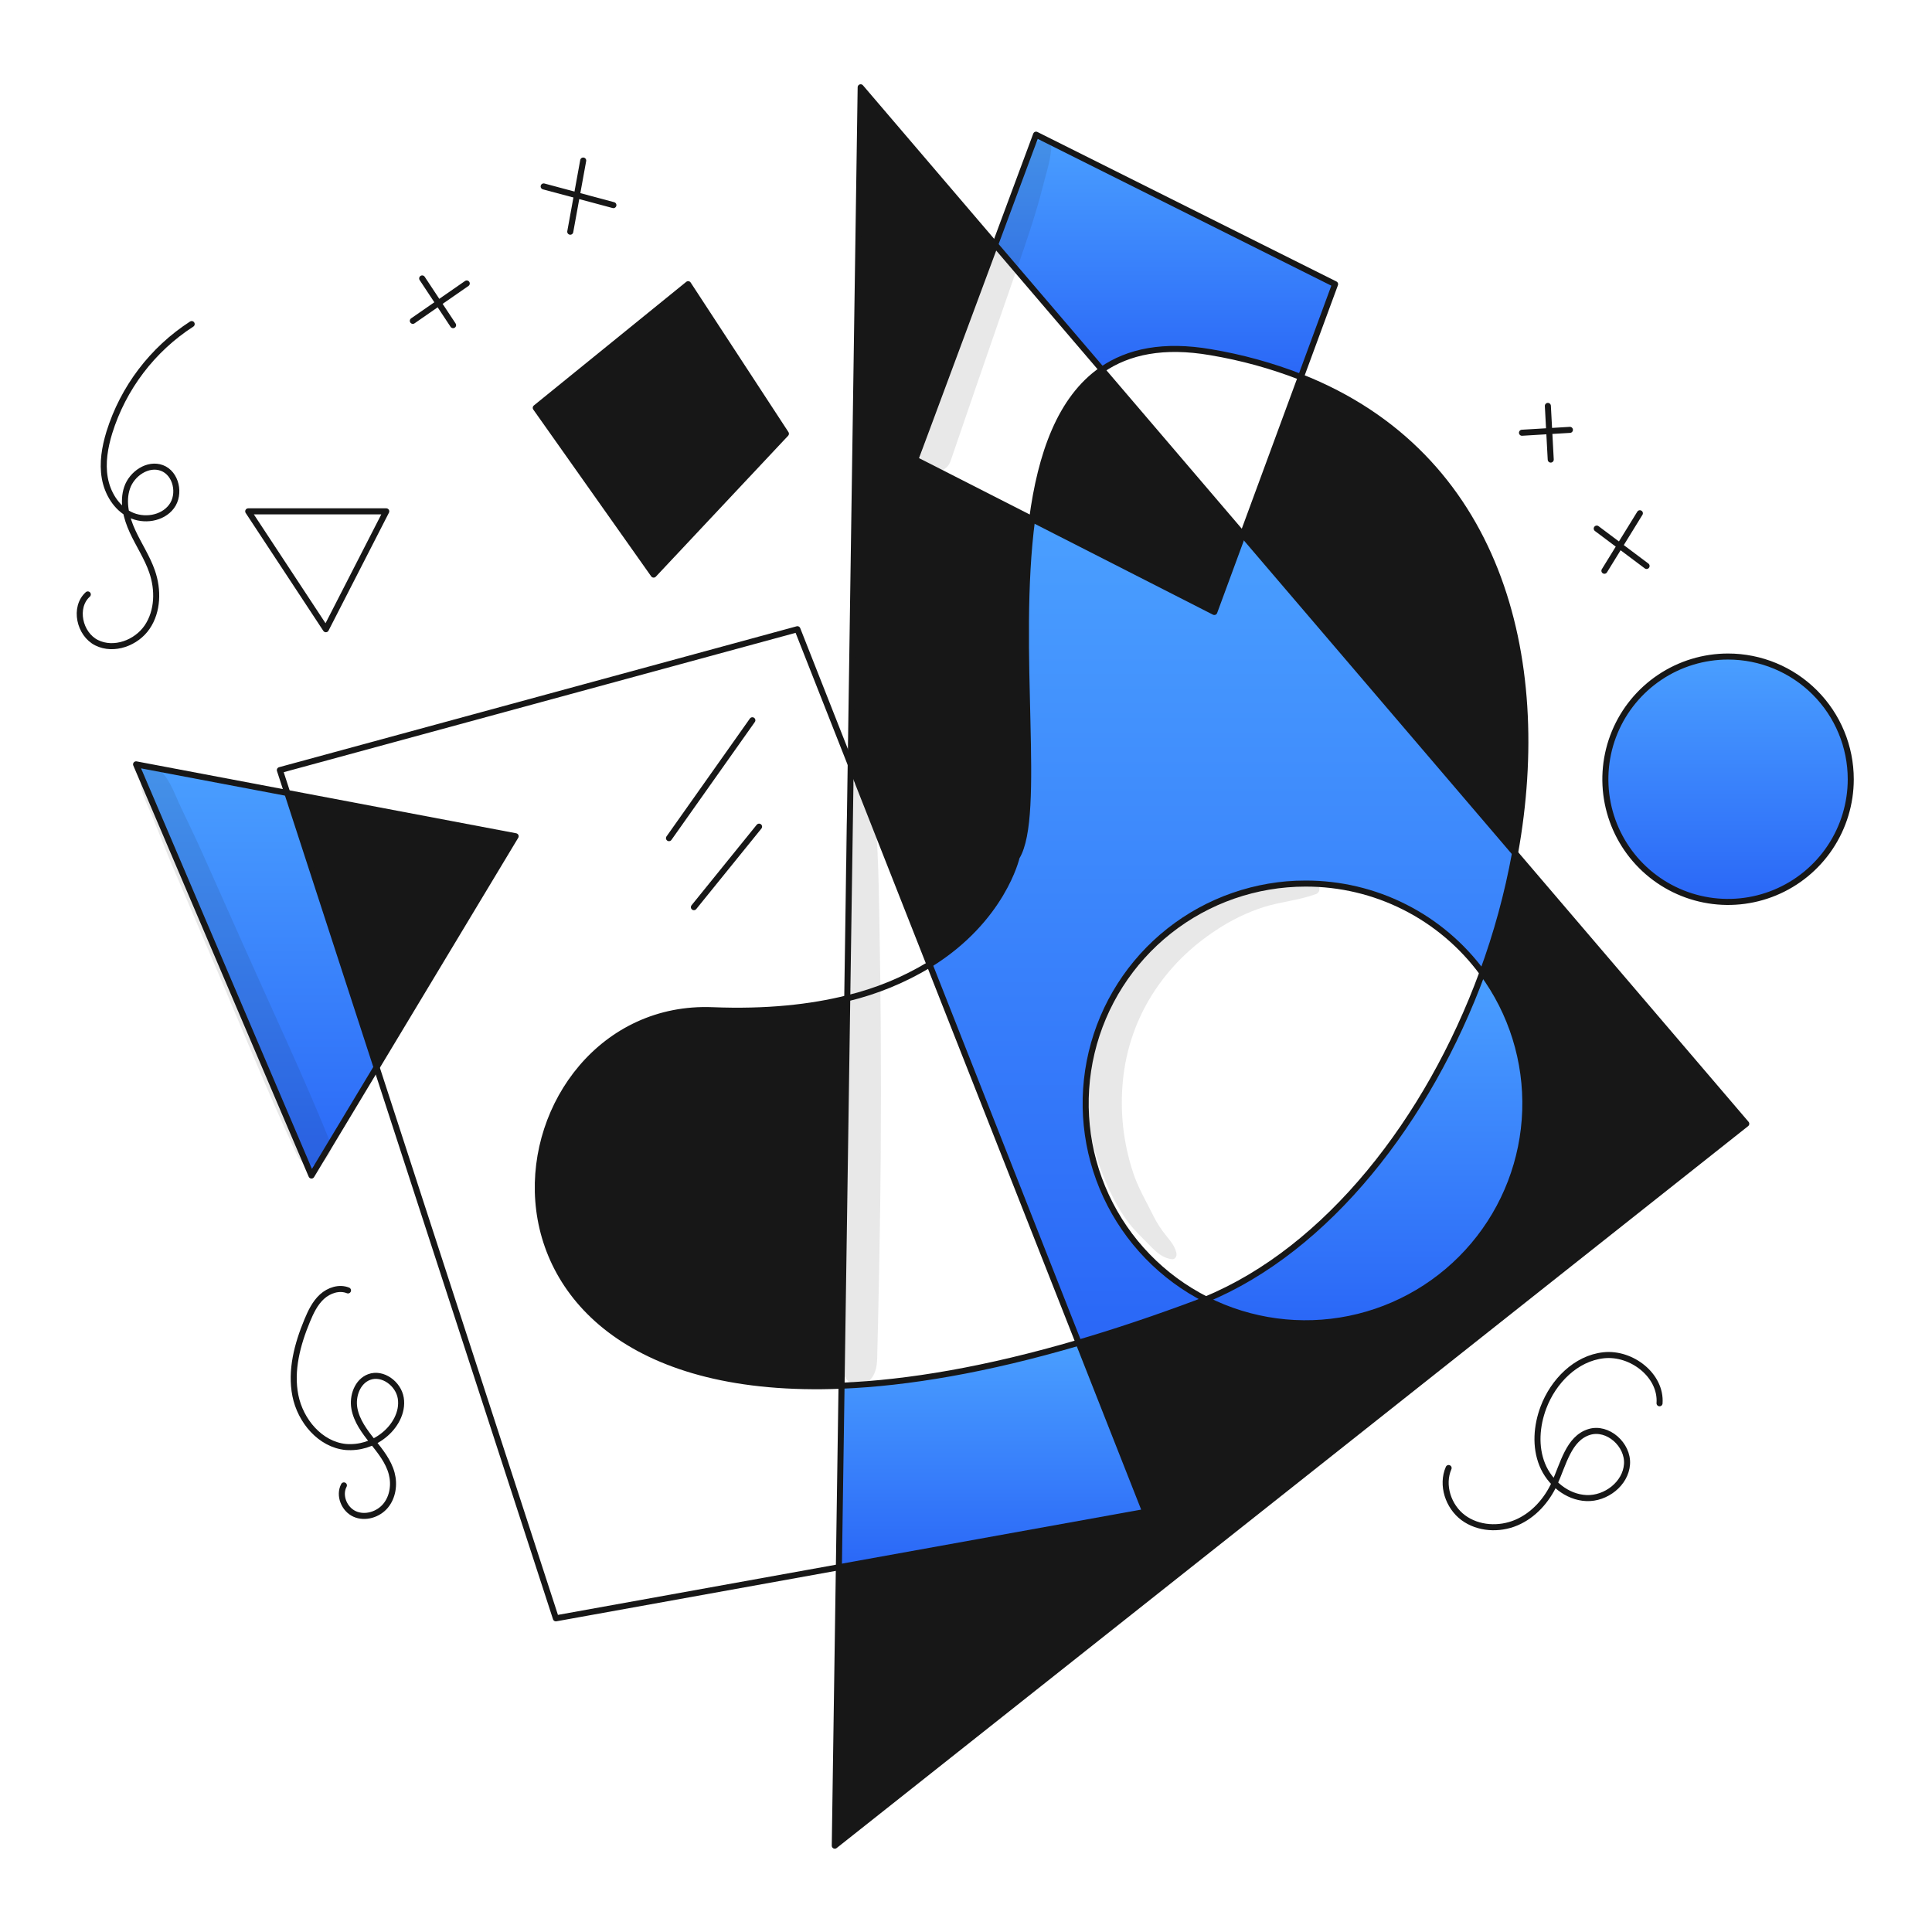
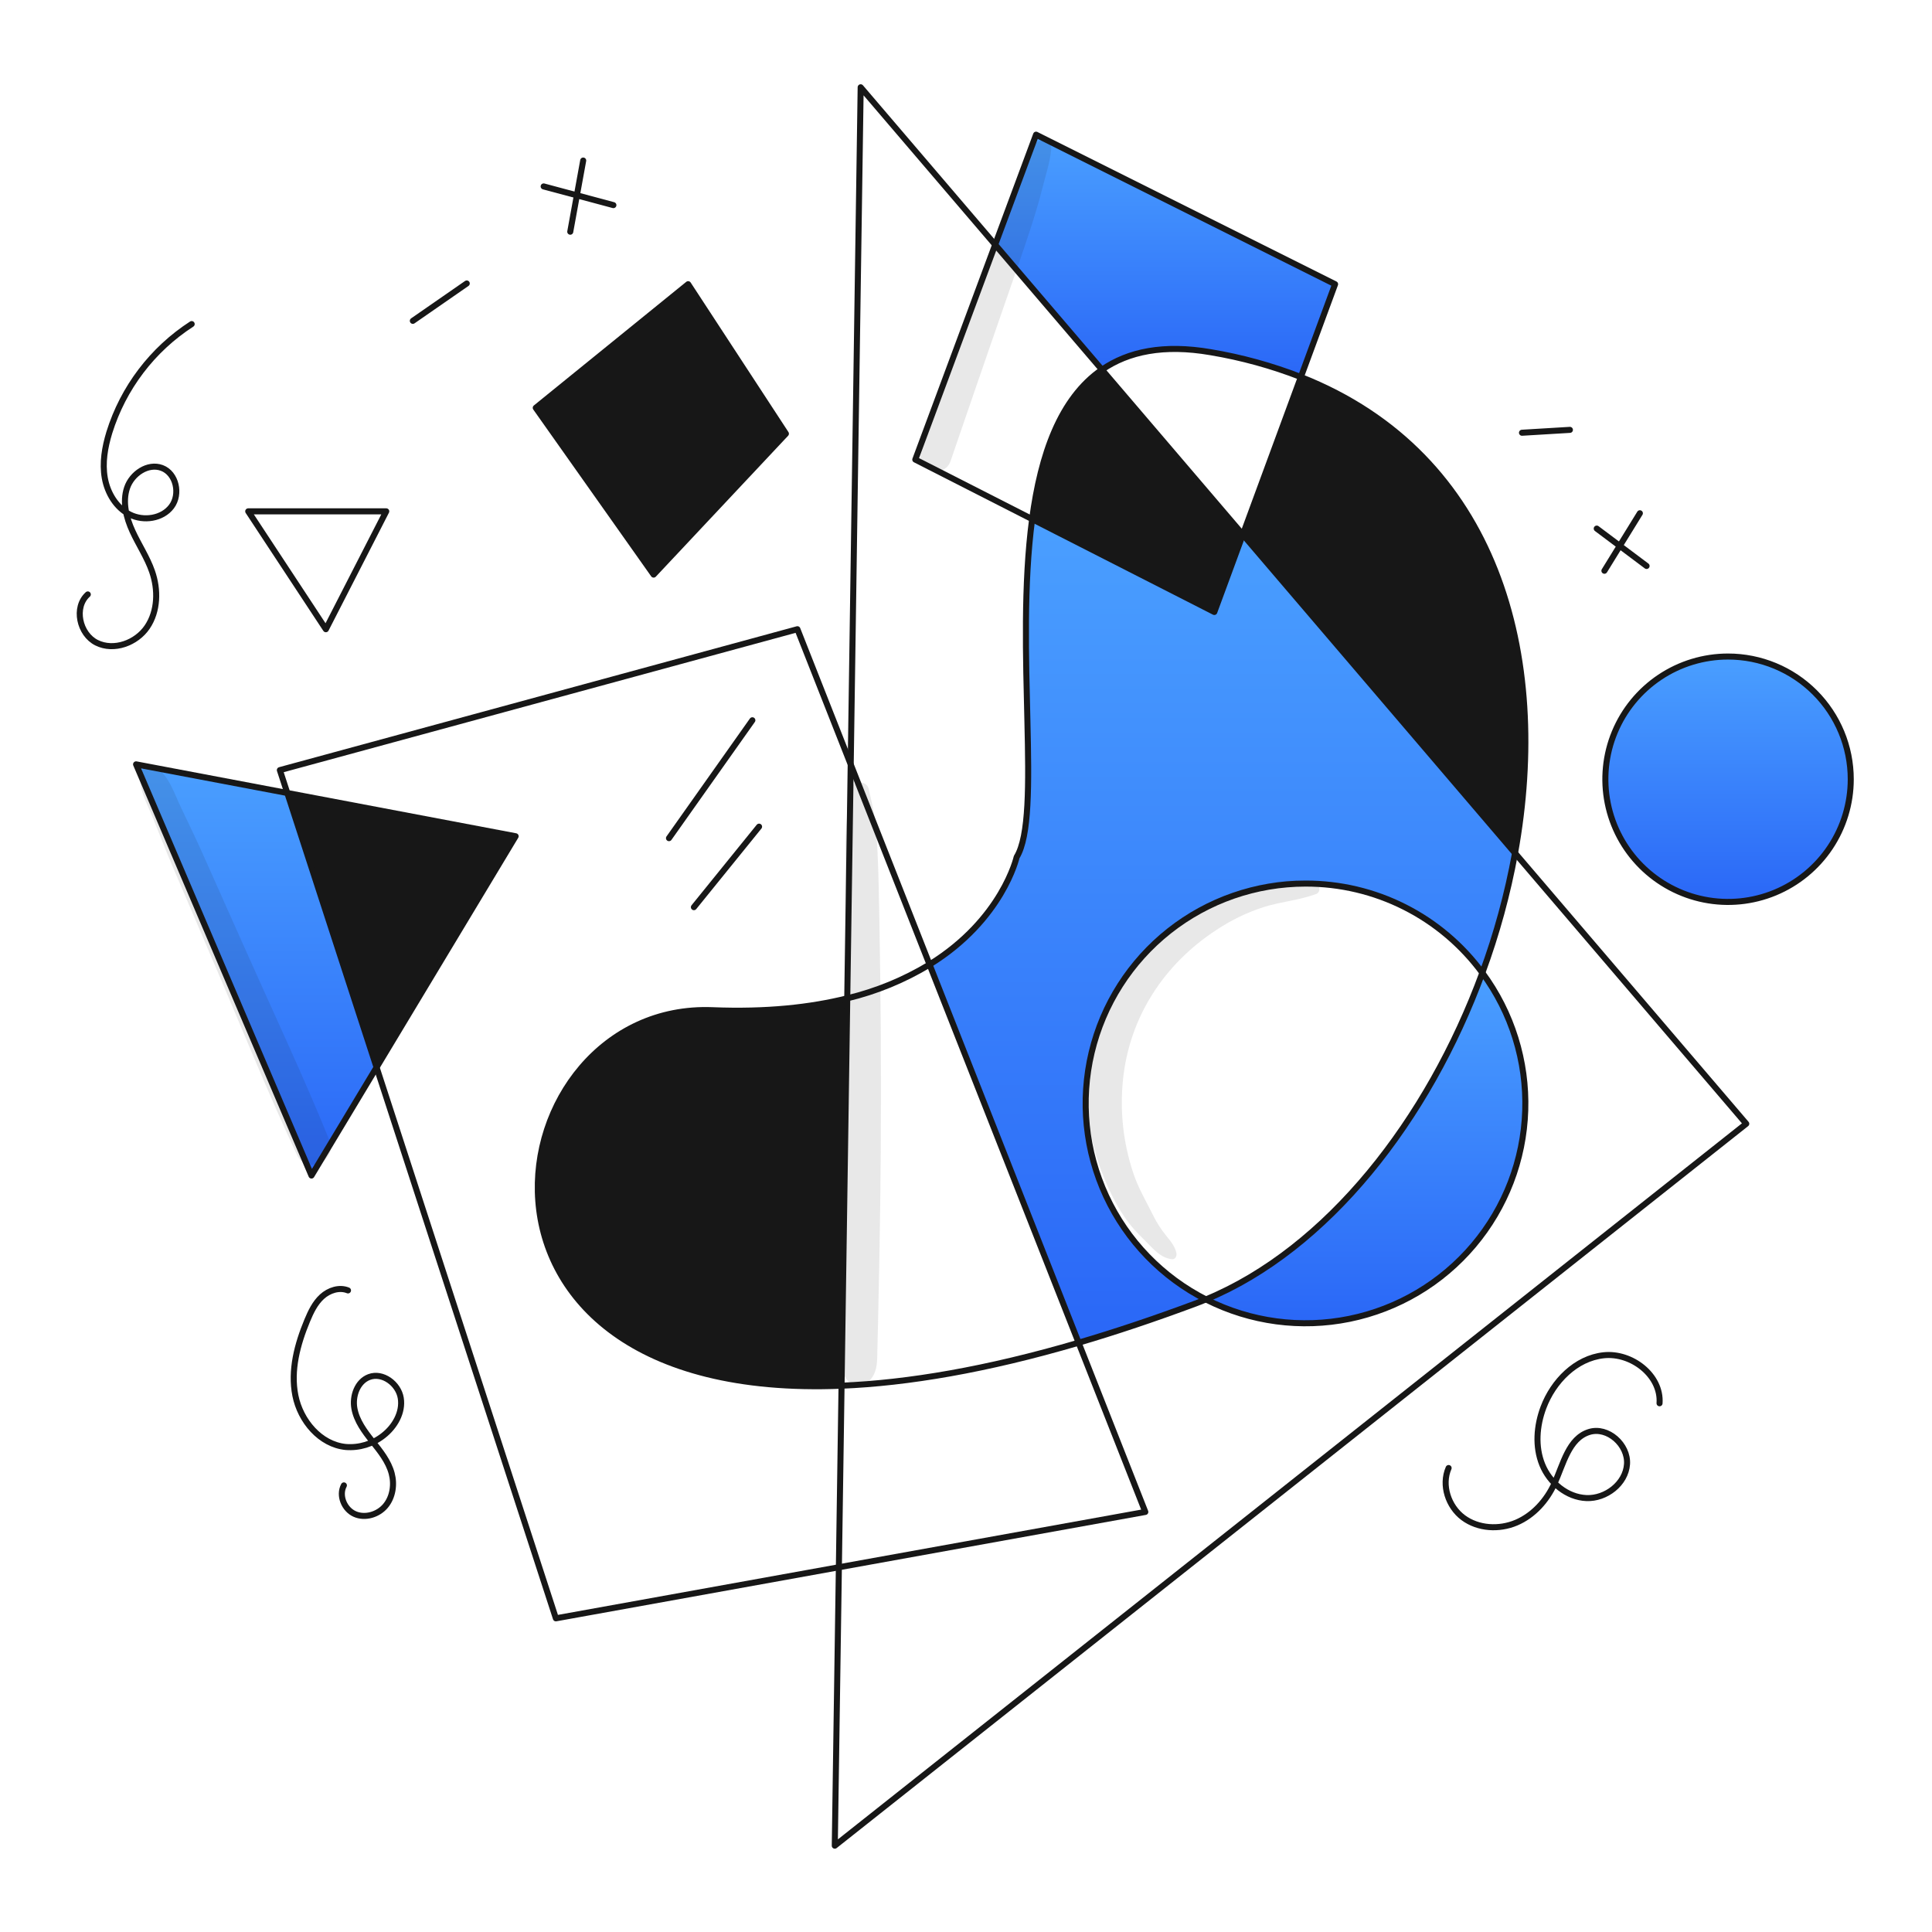
<svg xmlns="http://www.w3.org/2000/svg" width="960" height="960" viewBox="0 0 960 960" fill="none">
  <g clip-path="url(#clip0_348_1424)">
    <path d="M858.666 448.155C846.609 448.154 834.822 444.579 824.797 437.88C814.772 431.181 806.958 421.66 802.344 410.52C797.73 399.381 796.523 387.123 798.876 375.298C801.228 363.472 807.034 352.61 815.56 344.084C824.086 335.558 834.949 329.752 846.774 327.4C858.6 325.048 870.857 326.255 881.997 330.869C893.136 335.483 902.657 343.297 909.356 353.322C916.055 363.348 919.63 375.134 919.63 387.192C919.628 403.359 913.204 418.865 901.772 430.297C890.339 441.729 874.834 448.153 858.666 448.155V448.155Z" fill="url(#paint0_linear_348_1424)" />
    <path d="M599.188 645.689C659.604 620.682 709.678 556.632 736.568 483.382C751.177 503.174 758.678 527.318 757.859 551.904C757.041 576.49 747.949 600.08 732.056 618.857C716.163 637.634 694.398 650.498 670.285 655.367C646.172 660.237 621.122 656.827 599.188 645.689Z" fill="url(#paint1_linear_348_1424)" />
    <path d="M752.81 423.917L617.555 265.628L646.4 187.339C744.168 225.917 770.51 326.015 752.81 423.917Z" fill="#171717" />
    <path d="M547.554 183.7L494.5 121.589L514.816 66.92L663.4 141.212L646.4 187.339C631.932 181.705 616.923 177.574 601.609 175.013C578.2 170.975 560.66 174.659 547.554 183.7Z" fill="url(#paint2_linear_348_1424)" />
-     <path d="M416.833 778.758L569.1 751.272L535.957 667.184C554.244 661.82 573.627 655.323 594.107 647.692C595.807 647.055 597.507 646.387 599.187 645.692C621.121 656.841 646.177 660.259 670.296 655.393C694.415 650.527 716.186 637.662 732.082 618.881C747.979 600.1 757.07 576.503 757.884 551.911C758.698 527.32 751.187 503.173 736.568 483.382C743.685 464.065 749.12 444.17 752.81 423.917L867.7 558.393L414.8 917.11L416.833 778.758Z" fill="#171717" />
    <path d="M505.172 425.88C517.822 405.225 504.22 323.019 512.863 257.947L603.387 304.085L617.555 265.628L752.81 423.917C749.119 444.17 743.685 464.066 736.568 483.382C726.772 470.127 714.104 459.259 699.513 451.594C684.921 443.929 668.785 439.664 652.311 439.12C635.838 438.576 619.455 441.767 604.39 448.453C589.325 455.139 575.967 465.147 565.319 477.728C554.67 490.308 547.006 505.135 542.901 521.098C538.796 537.061 538.356 553.746 541.613 569.903C544.871 586.06 551.743 601.271 561.713 614.395C571.684 627.52 584.495 638.218 599.187 645.689C597.507 646.389 595.807 647.055 594.107 647.689C573.614 655.35 554.231 661.847 535.957 667.181L461.888 479.261C498.259 456.787 505.172 425.88 505.172 425.88Z" fill="url(#paint3_linear_348_1424)" />
    <path d="M512.863 257.947C517.123 225.917 526.758 198.047 547.554 183.696L617.554 265.628L603.386 304.085L512.863 257.947Z" fill="#171717" />
-     <path d="M535.957 667.185L569.1 751.273L416.833 778.759L418.159 688.548C451.1 687.201 490.143 680.634 535.957 667.185Z" fill="url(#paint4_linear_348_1424)" />
-     <path d="M454.8 228.366L512.859 257.947C504.216 323.019 517.818 405.225 505.168 425.88C505.168 425.88 498.255 456.787 461.884 479.264L422.709 379.844L427.658 43.371L494.5 121.589L454.8 228.366Z" fill="#171717" />
    <path d="M354.078 501.964C380.745 503.037 402.787 500.617 420.993 496.063L418.159 688.547C210.525 697 245.348 497.572 354.078 501.964Z" fill="#171717" />
    <path d="M324.791 285.514L266.216 202.641L341.934 141.212L390.511 215.504L324.791 285.514Z" fill="#171717" />
    <path d="M256.217 415.527L187.117 530.36L142.761 394.032L256.217 415.527Z" fill="#171717" />
    <path d="M142.761 394.032L187.117 530.36L154.773 584.118L67.619 379.803L142.761 394.032Z" fill="url(#paint5_linear_348_1424)" />
    <path d="M494.495 121.589L427.662 43.371L422.713 379.844L420.993 496.063L418.159 688.547L416.833 778.758L414.799 917.11L867.704 558.393L752.81 423.917L617.555 265.628L547.554 183.696L494.495 121.589Z" stroke="#171717" stroke-width="3" stroke-linecap="round" stroke-linejoin="round" />
    <path d="M422.713 379.844L396.229 312.656L139.057 382.667L142.761 394.032L187.117 530.36L276.214 804.139L416.833 778.758L569.1 751.272L535.957 667.184L461.888 479.264L422.713 379.844Z" stroke="#171717" stroke-width="3" stroke-linecap="round" stroke-linejoin="round" />
    <path d="M266.216 202.641L324.791 285.514L390.511 215.504L341.934 141.212L266.216 202.641Z" stroke="#171717" stroke-width="3" stroke-linecap="round" stroke-linejoin="round" />
    <path d="M646.397 187.339L663.399 141.212L514.816 66.92L494.495 121.589L454.804 228.366L512.863 257.947L603.387 304.085L617.555 265.628L646.397 187.339Z" stroke="#171717" stroke-width="3" stroke-linecap="round" stroke-linejoin="round" />
    <path d="M187.117 530.36L154.773 584.118L67.619 379.803L142.761 394.032L256.217 415.527L187.117 530.36Z" stroke="#171717" stroke-width="3" stroke-linecap="round" stroke-linejoin="round" />
    <path d="M161.918 312.656L123.34 254.081H191.924L161.918 312.656Z" stroke="#171717" stroke-width="3" stroke-linecap="round" stroke-linejoin="round" />
    <path d="M512.863 257.947C504.22 323.019 517.822 405.225 505.172 425.88C505.172 425.88 498.259 456.787 461.888 479.264C449.208 486.946 435.412 492.613 420.993 496.064C402.787 500.618 380.745 503.037 354.078 501.964C245.348 497.571 210.525 697 418.159 688.547C451.1 687.201 490.143 680.634 535.959 667.185C554.247 661.821 573.63 655.323 594.109 647.693C595.809 647.056 597.509 646.388 599.189 645.693C659.606 620.686 709.68 556.635 736.57 483.385C743.688 464.069 749.122 444.173 752.812 423.92C770.512 326.02 744.17 225.92 646.399 187.342C631.931 181.708 616.922 177.578 601.608 175.016C578.2 170.978 560.662 174.662 547.556 183.699C526.758 198.046 517.123 225.917 512.863 257.947Z" stroke="#171717" stroke-width="3" stroke-linecap="round" stroke-linejoin="round" />
    <path d="M919.63 387.192C919.632 399.251 916.057 411.039 909.358 421.066C902.659 431.093 893.137 438.909 881.996 443.524C870.855 448.14 858.596 449.348 846.769 446.995C834.941 444.643 824.077 438.836 815.55 430.309C807.023 421.783 801.216 410.918 798.864 399.091C796.511 387.264 797.719 375.005 802.334 363.864C806.949 352.723 814.765 343.201 824.792 336.502C834.819 329.803 846.607 326.228 858.666 326.229C874.834 326.23 890.34 332.653 901.773 344.086C913.205 355.518 919.629 371.023 919.63 387.192V387.192Z" stroke="#171717" stroke-width="3" stroke-linecap="round" stroke-linejoin="round" />
    <path d="M736.568 483.382C751.169 503.149 758.678 527.261 757.883 551.823C757.087 576.385 748.034 599.961 732.185 618.741C716.335 637.522 694.617 650.41 670.538 655.323C646.46 660.236 621.428 656.887 599.488 645.816C577.549 634.746 559.982 616.601 549.628 594.315C539.274 572.028 536.737 546.901 542.427 522.994C548.116 499.087 561.701 477.798 580.985 462.565C600.269 447.332 624.125 439.046 648.7 439.046C665.802 439.002 682.672 442.994 697.94 450.698C713.209 458.401 726.443 469.6 736.568 483.382V483.382Z" stroke="#171717" stroke-width="3" stroke-linecap="round" stroke-linejoin="round" />
    <path d="M95.242 161.03C75.712 173.656 61.229 192.733 54.317 214.938C52.097 222.238 50.75 229.982 52.07 237.494C53.39 245.006 57.723 252.268 64.538 255.694C71.353 259.12 80.652 257.787 85.223 251.682C89.794 245.577 87.6 235.2 80.453 232.53C73.502 229.93 65.496 235.378 63.134 242.413C60.772 249.448 62.742 257.227 65.834 263.972C68.926 270.717 73.134 276.962 75.563 283.972C78.698 293.019 78.506 303.635 73.141 311.566C67.776 319.497 56.587 323.635 48.015 319.366C39.443 315.097 36.508 301.775 43.626 295.366" stroke="#171717" stroke-width="3" stroke-linecap="round" stroke-linejoin="round" />
    <path d="M172.919 641.201C168.585 639.438 163.439 641.155 159.986 644.313C156.533 647.471 154.456 651.83 152.66 656.151C147.755 667.951 144.284 680.924 146.774 693.457C149.264 705.99 159.1 717.752 171.82 719.001C178.52 719.53 185.173 717.513 190.449 713.352C196.149 708.952 200.287 701.805 199.137 694.694C197.987 687.583 190.137 681.703 183.401 684.251C177.553 686.463 174.974 693.751 176.101 699.906C177.228 706.061 181.14 711.283 185.03 716.178C188.92 721.073 193.01 726.091 194.621 732.133C196.083 737.618 195.196 743.87 191.569 748.233C187.942 752.596 181.421 754.598 176.237 752.285C171.053 749.972 168.209 743.086 170.878 738.086" stroke="#171717" stroke-width="3" stroke-linecap="round" stroke-linejoin="round" />
    <path d="M719.808 729.456C716.113 737.933 719.638 748.598 727.057 754.117C734.476 759.636 744.934 760.206 753.446 756.59C761.958 752.974 768.546 745.605 772.389 737.195C776.826 727.488 779.435 714.739 789.624 711.557C798.873 708.669 809.124 717.887 808.454 727.557C807.784 737.227 797.967 744.788 788.285 744.386C778.603 743.984 769.985 736.773 766.344 727.794C762.703 718.815 763.516 708.473 766.92 699.4C771.805 686.375 783.02 674.921 796.853 673.424C810.686 671.927 825.591 683.401 824.619 697.278" stroke="#171717" stroke-width="3" stroke-linecap="round" stroke-linejoin="round" />
    <path d="M205.137 159.427L231.925 140.854" stroke="#171717" stroke-width="3" stroke-linecap="round" stroke-linejoin="round" />
-     <path d="M209.78 138.354L225.139 161.57" stroke="#171717" stroke-width="3" stroke-linecap="round" stroke-linejoin="round" />
    <path d="M270.144 92.634L304.791 101.92" stroke="#171717" stroke-width="3" stroke-linecap="round" stroke-linejoin="round" />
    <path d="M289.788 79.775L283.359 115.136" stroke="#171717" stroke-width="3" stroke-linecap="round" stroke-linejoin="round" />
    <path d="M332.412 416.477L373.844 357.899" stroke="#171717" stroke-width="3" stroke-linecap="round" stroke-linejoin="round" />
    <path d="M344.794 450.766L377.178 410.762" stroke="#171717" stroke-width="3" stroke-linecap="round" stroke-linejoin="round" />
    <path d="M797.222 283.606L814.842 255.031" stroke="#171717" stroke-width="3" stroke-linecap="round" stroke-linejoin="round" />
    <path d="M793.412 262.651L818.176 281.225" stroke="#171717" stroke-width="3" stroke-linecap="round" stroke-linejoin="round" />
-     <path d="M770.552 228.362L769.123 201.693" stroke="#171717" stroke-width="3" stroke-linecap="round" stroke-linejoin="round" />
    <path d="M756.266 215.027L780.078 213.599" stroke="#171717" stroke-width="3" stroke-linecap="round" stroke-linejoin="round" />
    <g opacity="0.1">
      <path d="M653.757 439.261C645.4 436.325 637.106 437.599 628.557 439.324C619.943 441.097 611.545 443.795 603.509 447.372C587.316 454.591 573.137 465.664 562.209 479.625C539.463 508.755 534.191 547.235 547.215 581.725C550.629 590.766 555.055 600.064 560.963 607.763C564.04 611.773 567.885 615.294 571.391 618.928C574.525 622.176 577.751 625.194 582.36 625.703C583.967 625.88 584.817 624.103 584.574 622.795C583.922 619.284 581.625 616.695 579.437 613.964C576.951 610.907 574.81 607.585 573.054 604.057C569.565 596.944 565.505 590.225 563.033 582.641C558.136 567.833 556.419 552.158 557.994 536.641C561.132 505.501 578.344 479.058 604.494 462.048C611.746 457.208 619.631 453.395 627.927 450.716C636.488 448.033 645.347 447.365 653.758 444.316C654.299 444.148 654.771 443.812 655.107 443.357C655.442 442.901 655.623 442.35 655.623 441.785C655.623 441.219 655.442 440.668 655.107 440.213C654.771 439.758 654.299 439.421 653.758 439.254L653.757 439.261Z" fill="#171717" />
    </g>
    <g opacity="0.1">
      <path d="M514.134 71.85C510.561 77.332 508.484 83.727 505.825 89.692C503.001 96.028 500.504 102.431 498.113 108.94C493.406 121.755 489.094 134.722 484.629 147.623C475.696 173.428 466.751 199.228 457.794 225.023C454.594 234.201 469.212 238.197 472.349 229.035C481.193 203.203 490.088 177.389 499.035 151.592C503.378 139.006 507.891 126.464 512.003 113.801C514.166 107.139 516.189 100.501 517.894 93.708C519.532 87.178 521.748 80.796 522.345 74.071C522.758 69.425 516.327 68.484 514.134 71.847V71.85Z" fill="#171717" />
    </g>
    <g opacity="0.1">
      <path d="M70.416 383.257C67.69 390.276 73.392 399.908 75.975 406.364C79.175 414.374 82.289 422.387 85.675 430.323C92.569 446.465 99.474 462.602 106.39 478.734C120.084 510.623 133.064 543.001 147.822 574.413C149.506 577.999 154.29 579.384 157.866 578.501C158.618 578.317 159.335 578.013 159.991 577.601C162.963 575.607 165.591 571.294 164.078 567.556C150.9 535.002 135.828 503.095 121.566 471.002C114.585 455.294 107.585 439.594 100.566 423.902C97.066 416.059 93.316 408.363 89.632 400.602C86.344 393.676 83.213 383.379 75.546 380.341C73.303 379.452 71.155 381.341 70.414 383.254L70.416 383.257Z" fill="#171717" />
    </g>
    <g opacity="0.1">
      <path d="M422.807 392.034C421.398 401.441 420.039 410.458 420.053 420.062C420.067 429.666 420.22 439.262 420.363 448.862C420.643 467.728 420.804 486.599 420.846 505.473C420.93 543.547 420.53 581.618 419.646 619.688C419.392 630.612 419.085 641.534 418.724 652.455C418.543 657.749 418.353 663.044 418.155 668.34C417.94 674.068 416.986 679.911 420.355 684.94C423.66 689.867 429.593 689.359 432.983 684.94C436.083 680.903 435.829 676.167 435.954 671.322C436.081 666.358 436.2 661.394 436.312 656.43C436.527 646.83 436.727 637.232 436.912 627.636C437.277 608.769 437.523 589.9 437.648 571.029C437.902 532.955 437.669 494.883 436.948 456.811C436.741 445.886 436.579 434.957 436.075 424.041C435.829 418.715 435.41 413.454 434.836 408.154C434.229 402.547 432.836 397.506 431.675 392.041C430.775 387.8 423.493 387.517 422.816 392.041L422.807 392.034Z" fill="#171717" />
    </g>
  </g>
  <defs>
    <linearGradient id="paint0_linear_348_1424" x1="858.667" y1="326.229" x2="858.667" y2="448.155" gradientUnits="userSpaceOnUse">
      <stop stop-color="#4A9FFF" />
      <stop offset="1" stop-color="#2A67F7" />
    </linearGradient>
    <linearGradient id="paint1_linear_348_1424" x1="678.554" y1="483.382" x2="678.554" y2="657.529" gradientUnits="userSpaceOnUse">
      <stop stop-color="#4A9FFF" />
      <stop offset="1" stop-color="#2A67F7" />
    </linearGradient>
    <linearGradient id="paint2_linear_348_1424" x1="578.95" y1="66.92" x2="578.95" y2="187.339" gradientUnits="userSpaceOnUse">
      <stop stop-color="#4A9FFF" />
      <stop offset="1" stop-color="#2A67F7" />
    </linearGradient>
    <linearGradient id="paint3_linear_348_1424" x1="607.349" y1="257.947" x2="607.349" y2="667.181" gradientUnits="userSpaceOnUse">
      <stop stop-color="#4A9FFF" />
      <stop offset="1" stop-color="#2A67F7" />
    </linearGradient>
    <linearGradient id="paint4_linear_348_1424" x1="492.966" y1="667.185" x2="492.966" y2="778.759" gradientUnits="userSpaceOnUse">
      <stop stop-color="#4A9FFF" />
      <stop offset="1" stop-color="#2A67F7" />
    </linearGradient>
    <linearGradient id="paint5_linear_348_1424" x1="127.368" y1="379.803" x2="127.368" y2="584.118" gradientUnits="userSpaceOnUse">
      <stop stop-color="#4A9FFF" />
      <stop offset="1" stop-color="#2A67F7" />
    </linearGradient>
    <clipPath id="clip0_348_1424">
      <rect width="884" height="878" fill="white" transform="translate(38 41)" />
    </clipPath>
  </defs>
</svg>